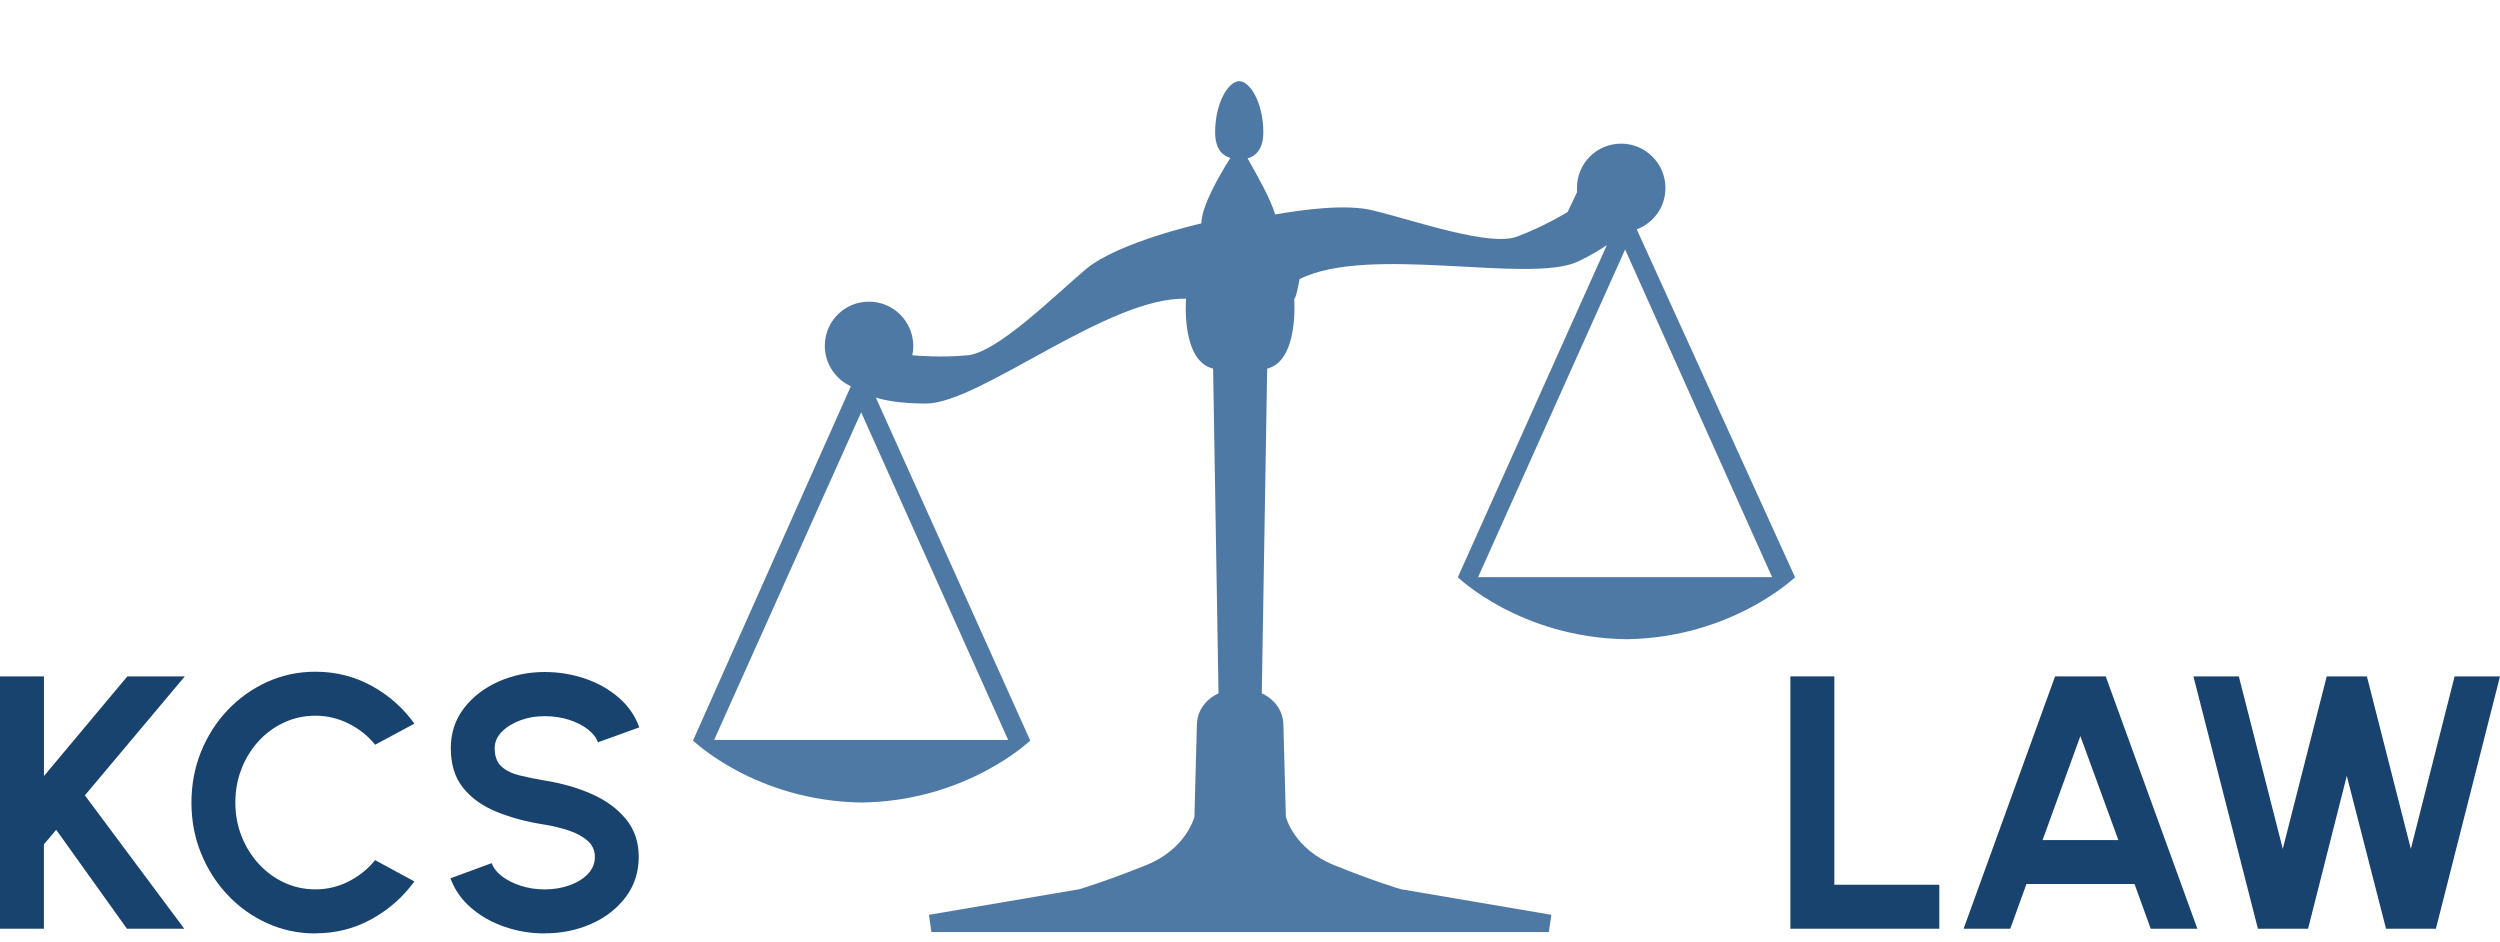
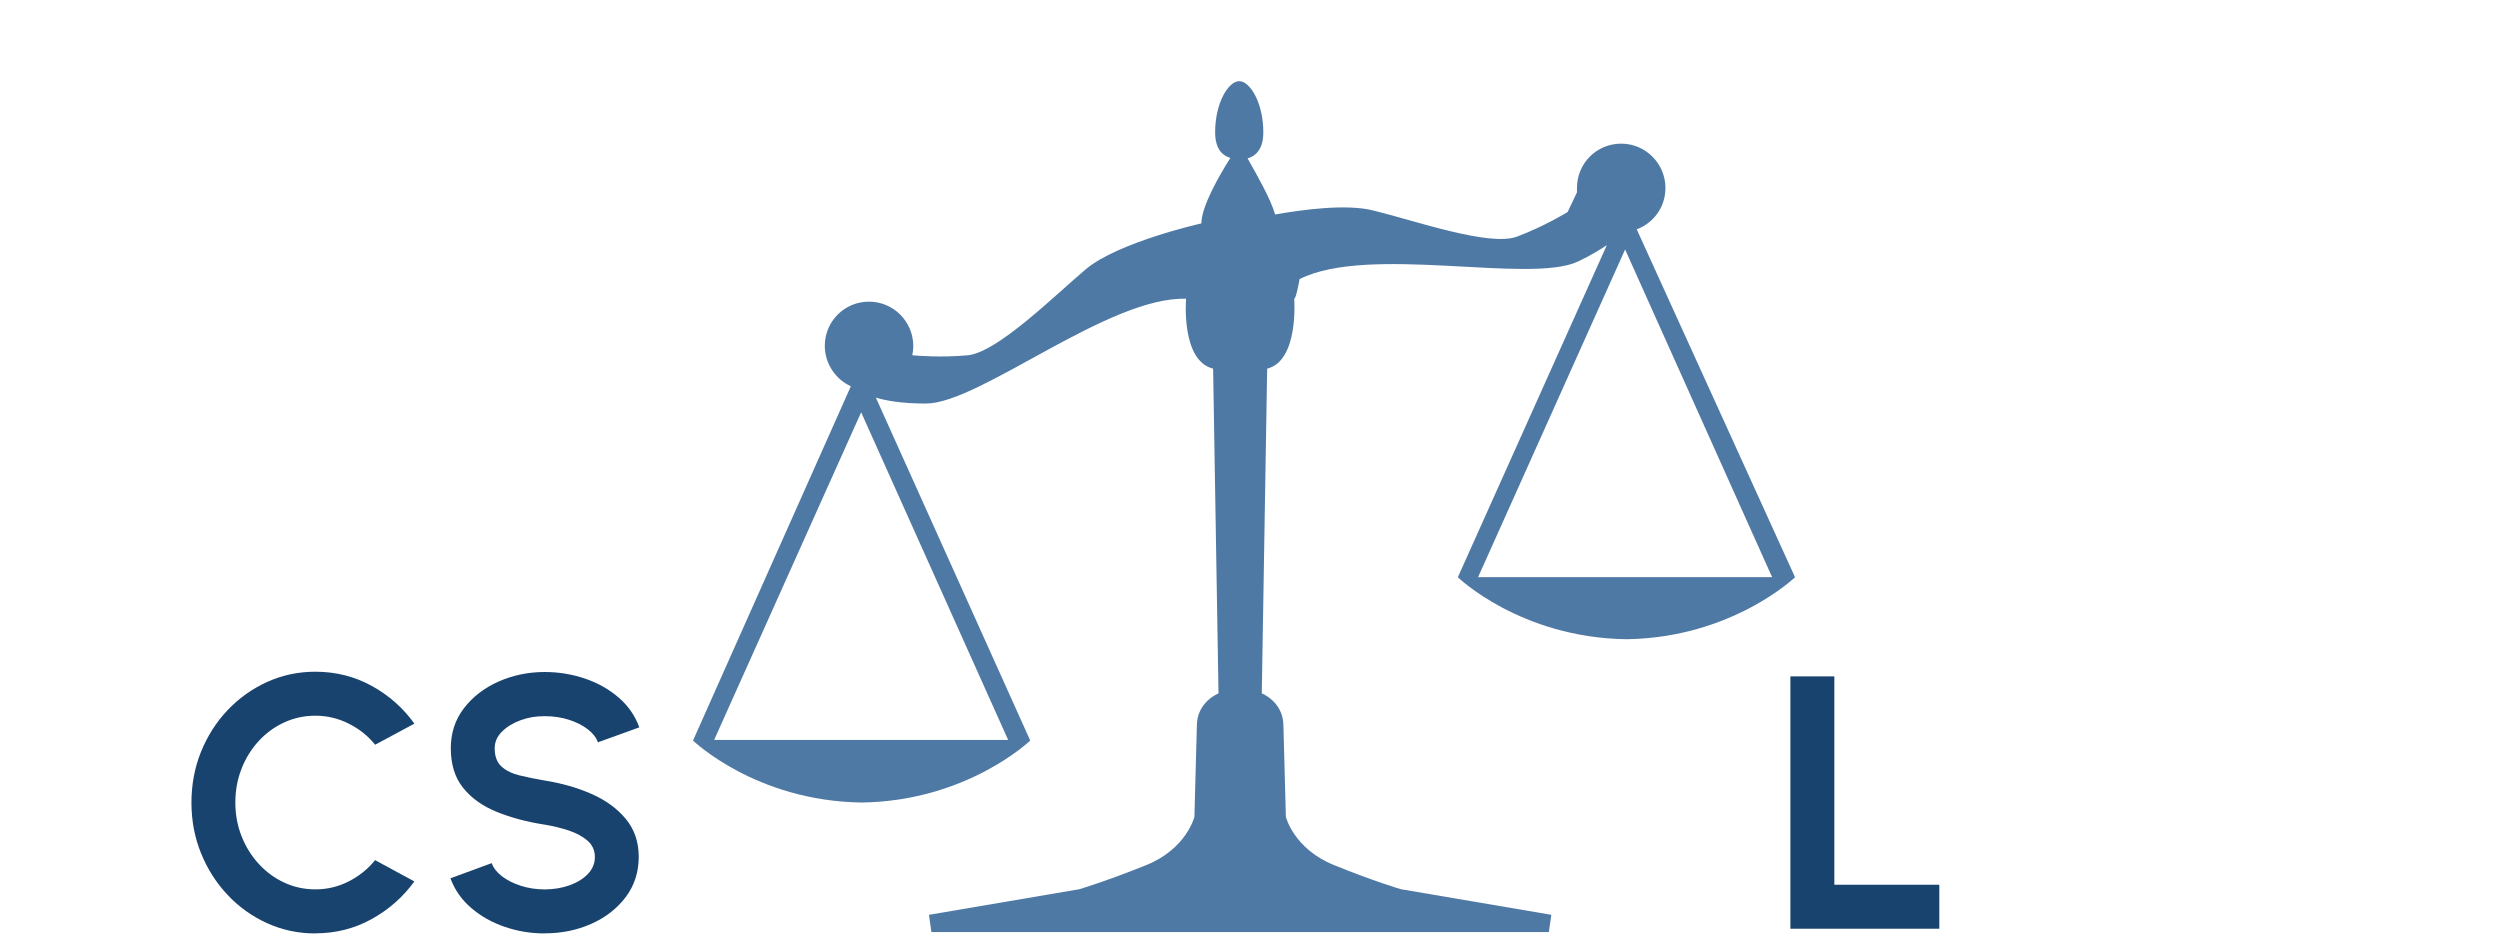
<svg xmlns="http://www.w3.org/2000/svg" width="308px" height="116px" viewBox="0 0 308 116" version="1.1">
  <title>KCS Law_resized</title>
  <g id="KCS-Law_resized" stroke="none" stroke-width="1" fill="none" fill-rule="evenodd">
    <g transform="translate(0, 10)" fill-rule="nonzero">
-       <polygon id="Path" fill="#19436F" points="22.697 104.419 15.641 104.419 6.92 92.228 5.409 94.024 5.409 104.419 0 104.419 0 73.33 5.415 73.33 5.415 85.61 15.689 73.33 22.769 73.33 10.457 87.988 22.703 104.419" />
      <path d="M38.848,105 C36.745,105 34.772,104.579 32.923,103.743 C31.075,102.907 29.452,101.751 28.053,100.268 C26.655,98.786 25.559,97.072 24.771,95.127 C23.977,93.182 23.586,91.095 23.586,88.878 C23.586,86.66 23.983,84.549 24.771,82.604 C25.565,80.659 26.655,78.946 28.053,77.475 C29.452,76.005 31.075,74.848 32.923,74.012 C34.772,73.176 36.745,72.755 38.848,72.755 C41.36,72.755 43.677,73.336 45.792,74.499 C47.907,75.661 49.661,77.208 51.053,79.153 L46.218,81.75 C45.347,80.671 44.263,79.805 42.966,79.153 C41.668,78.501 40.3,78.175 38.848,78.175 C37.485,78.175 36.206,78.454 35.009,79.005 C33.812,79.556 32.758,80.327 31.857,81.312 C30.956,82.296 30.251,83.434 29.748,84.733 C29.244,86.026 28.995,87.407 28.995,88.872 C28.995,90.336 29.25,91.736 29.76,93.022 C30.269,94.309 30.974,95.448 31.881,96.432 C32.781,97.416 33.83,98.187 35.021,98.738 C36.212,99.29 37.485,99.569 38.848,99.569 C40.329,99.569 41.704,99.237 42.983,98.578 C44.263,97.92 45.342,97.049 46.212,95.969 L51.047,98.59 C49.655,100.517 47.901,102.059 45.786,103.233 C43.671,104.401 41.354,104.988 38.842,104.988 L38.848,105 Z" id="Path" fill="#19436F" />
      <path d="M67.121,105 C65.402,105 63.761,104.727 62.185,104.188 C60.609,103.648 59.229,102.871 58.05,101.857 C56.865,100.843 56.018,99.628 55.496,98.205 L60.58,96.337 C60.787,96.93 61.208,97.47 61.842,97.956 C62.476,98.442 63.252,98.839 64.17,99.13 C65.088,99.426 66.072,99.574 67.121,99.574 C68.169,99.574 69.212,99.408 70.148,99.076 C71.084,98.744 71.848,98.276 72.423,97.677 C72.998,97.078 73.288,96.378 73.288,95.578 C73.288,94.778 72.986,94.096 72.376,93.568 C71.771,93.04 70.995,92.625 70.047,92.311 C69.099,92.002 68.122,91.765 67.121,91.599 C64.917,91.261 62.944,90.734 61.196,90.022 C59.448,89.31 58.074,88.326 57.061,87.069 C56.047,85.812 55.538,84.181 55.538,82.183 C55.538,80.304 56.077,78.661 57.155,77.256 C58.234,75.85 59.656,74.754 61.415,73.971 C63.175,73.188 65.077,72.791 67.115,72.791 C68.815,72.791 70.456,73.058 72.038,73.591 C73.62,74.125 75.006,74.902 76.197,75.922 C77.388,76.941 78.241,78.169 78.763,79.61 L73.661,81.454 C73.454,80.861 73.033,80.321 72.399,79.835 C71.766,79.349 70.989,78.958 70.071,78.667 C69.153,78.376 68.169,78.234 67.121,78.234 C66.072,78.222 65.077,78.388 64.135,78.732 C63.193,79.076 62.428,79.55 61.836,80.143 C61.243,80.736 60.947,81.418 60.947,82.189 C60.947,83.179 61.226,83.926 61.777,84.43 C62.333,84.934 63.074,85.302 64.004,85.527 C64.934,85.759 65.971,85.966 67.109,86.162 C69.182,86.488 71.096,87.034 72.856,87.804 C74.615,88.575 76.031,89.601 77.092,90.882 C78.158,92.163 78.691,93.728 78.691,95.578 C78.691,97.428 78.158,99.106 77.092,100.517 C76.025,101.929 74.615,103.031 72.856,103.814 C71.096,104.597 69.182,104.988 67.109,104.988 L67.121,105 Z" id="Path" fill="#19436F" />
      <polygon id="Path" fill="#19436F" points="220.576 104.419 220.576 73.33 225.991 73.33 225.991 98.999 238.924 98.999 238.924 104.419" />
-       <path d="M253.191,73.33 L259.424,73.33 L270.716,104.419 L264.969,104.419 L262.972,98.91 L249.66,98.91 L247.663,104.419 L241.916,104.419 L253.185,73.33 L253.191,73.33 Z M251.639,93.497 L260.982,93.497 L256.301,80.683 L251.645,93.497 L251.639,93.497 Z" id="Shape" fill="#19436F" />
-       <polygon id="Path" fill="#19436F" points="278.175 104.419 270.23 73.33 275.823 73.33 281.238 94.582 286.653 73.33 291.601 73.33 297.016 94.582 302.407 73.33 308 73.33 300.102 104.419 293.959 104.419 289.124 85.587 284.355 104.419 278.187 104.419" />
      <path d="M201.67,18.245 C203.732,17.457 205.183,15.518 205.183,13.152 C205.183,10.181 202.76,7.697 199.733,7.697 C196.705,7.697 194.282,10.122 194.282,13.152 L194.282,13.697 L193.132,16.122 C193.132,16.122 190.289,17.878 186.894,19.152 C183.505,20.427 174.233,17.154 169.209,15.939 C165.938,15.091 160.488,15.82 157.093,16.425 C156.548,14.486 154.794,11.456 153.704,9.517 C154.551,9.274 155.641,8.544 155.641,6.303 C155.641,2.668 154.006,0 152.673,0 C151.34,0 149.705,2.668 149.705,6.303 C149.705,8.485 150.736,9.214 151.583,9.458 C150.19,11.64 148.01,15.458 148.01,17.522 C148.01,17.522 137.772,19.822 133.779,23.161 C129.845,26.493 122.878,33.407 119.24,33.769 C115.97,34.071 113.001,33.828 112.397,33.769 C112.456,33.407 112.515,33.039 112.515,32.618 C112.515,29.648 110.092,27.163 107.065,27.163 C104.037,27.163 101.614,29.588 101.614,32.618 C101.614,34.8 102.947,36.739 104.825,37.587 L85.38,81.234 C85.38,81.234 93.071,88.688 106.152,88.872 C119.175,88.688 126.924,81.234 126.924,81.234 L107.906,38.987 C109.115,39.348 110.993,39.716 114.085,39.716 C120.686,39.716 136.558,26.499 146.126,26.807 C146.126,26.807 145.463,34.445 149.456,35.417 L150.119,75.424 C150.119,75.424 147.453,76.455 147.453,79.426 L147.151,90.639 C147.151,90.639 146.179,94.576 141.215,96.58 C136.25,98.578 132.979,99.551 132.979,99.551 L114.447,102.705 L114.749,104.828 L190.822,104.828 L191.124,102.705 L172.592,99.551 C172.592,99.551 169.262,98.578 164.356,96.58 C159.391,94.582 158.42,90.639 158.42,90.639 L158.118,79.426 C158.118,76.455 155.452,75.424 155.452,75.424 L156.115,35.417 C160.049,34.445 159.445,26.807 159.445,26.807 C159.688,26.807 160.108,24.382 160.108,24.382 C168.711,20.077 188.517,25.046 194.448,22.2 C195.964,21.471 197.055,20.807 197.961,20.202 L179.606,61.116 C179.606,61.116 187.297,68.569 200.378,68.753 C213.401,68.569 221.15,61.116 221.15,61.116 L201.646,18.257 L201.67,18.245 Z M106.152,81.163 L87.981,81.163 L106.093,40.795 L124.205,81.163 L106.158,81.163 L106.152,81.163 Z M200.212,61.104 L182.101,61.104 L200.212,20.736 L218.324,61.104 L200.212,61.104 Z" id="Shape" fill="#4F79A5" />
    </g>
  </g>
</svg>